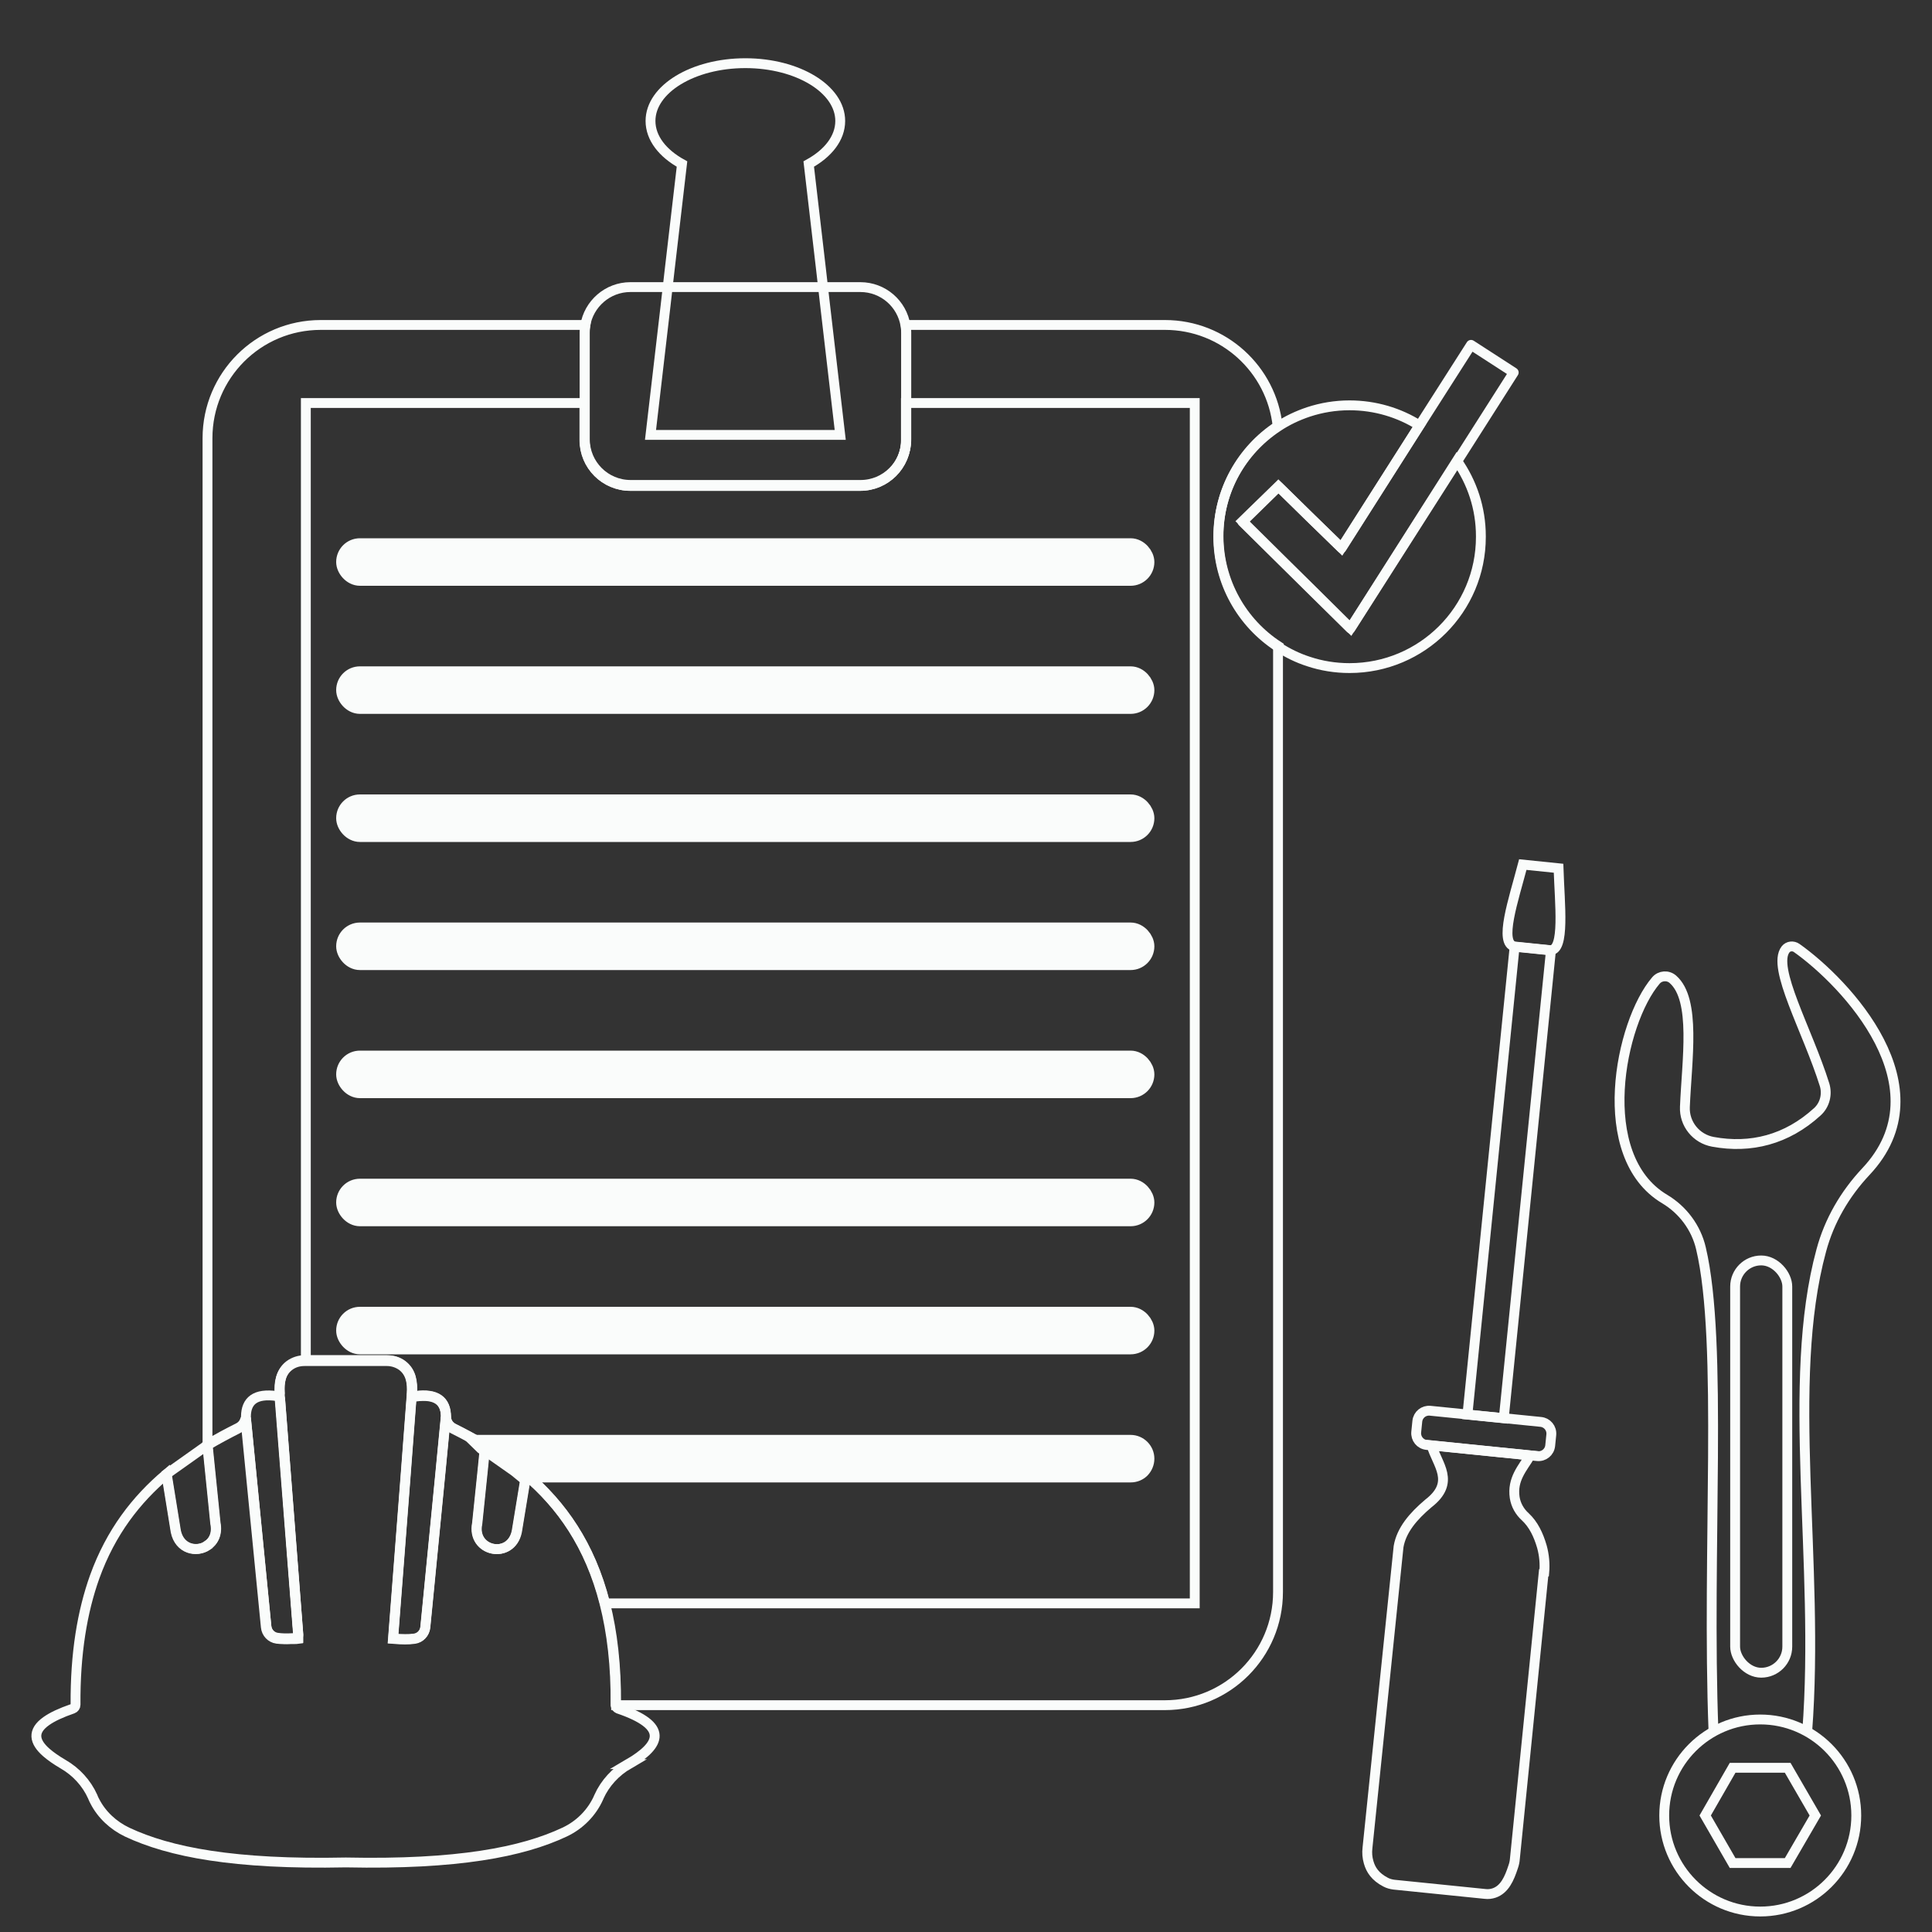
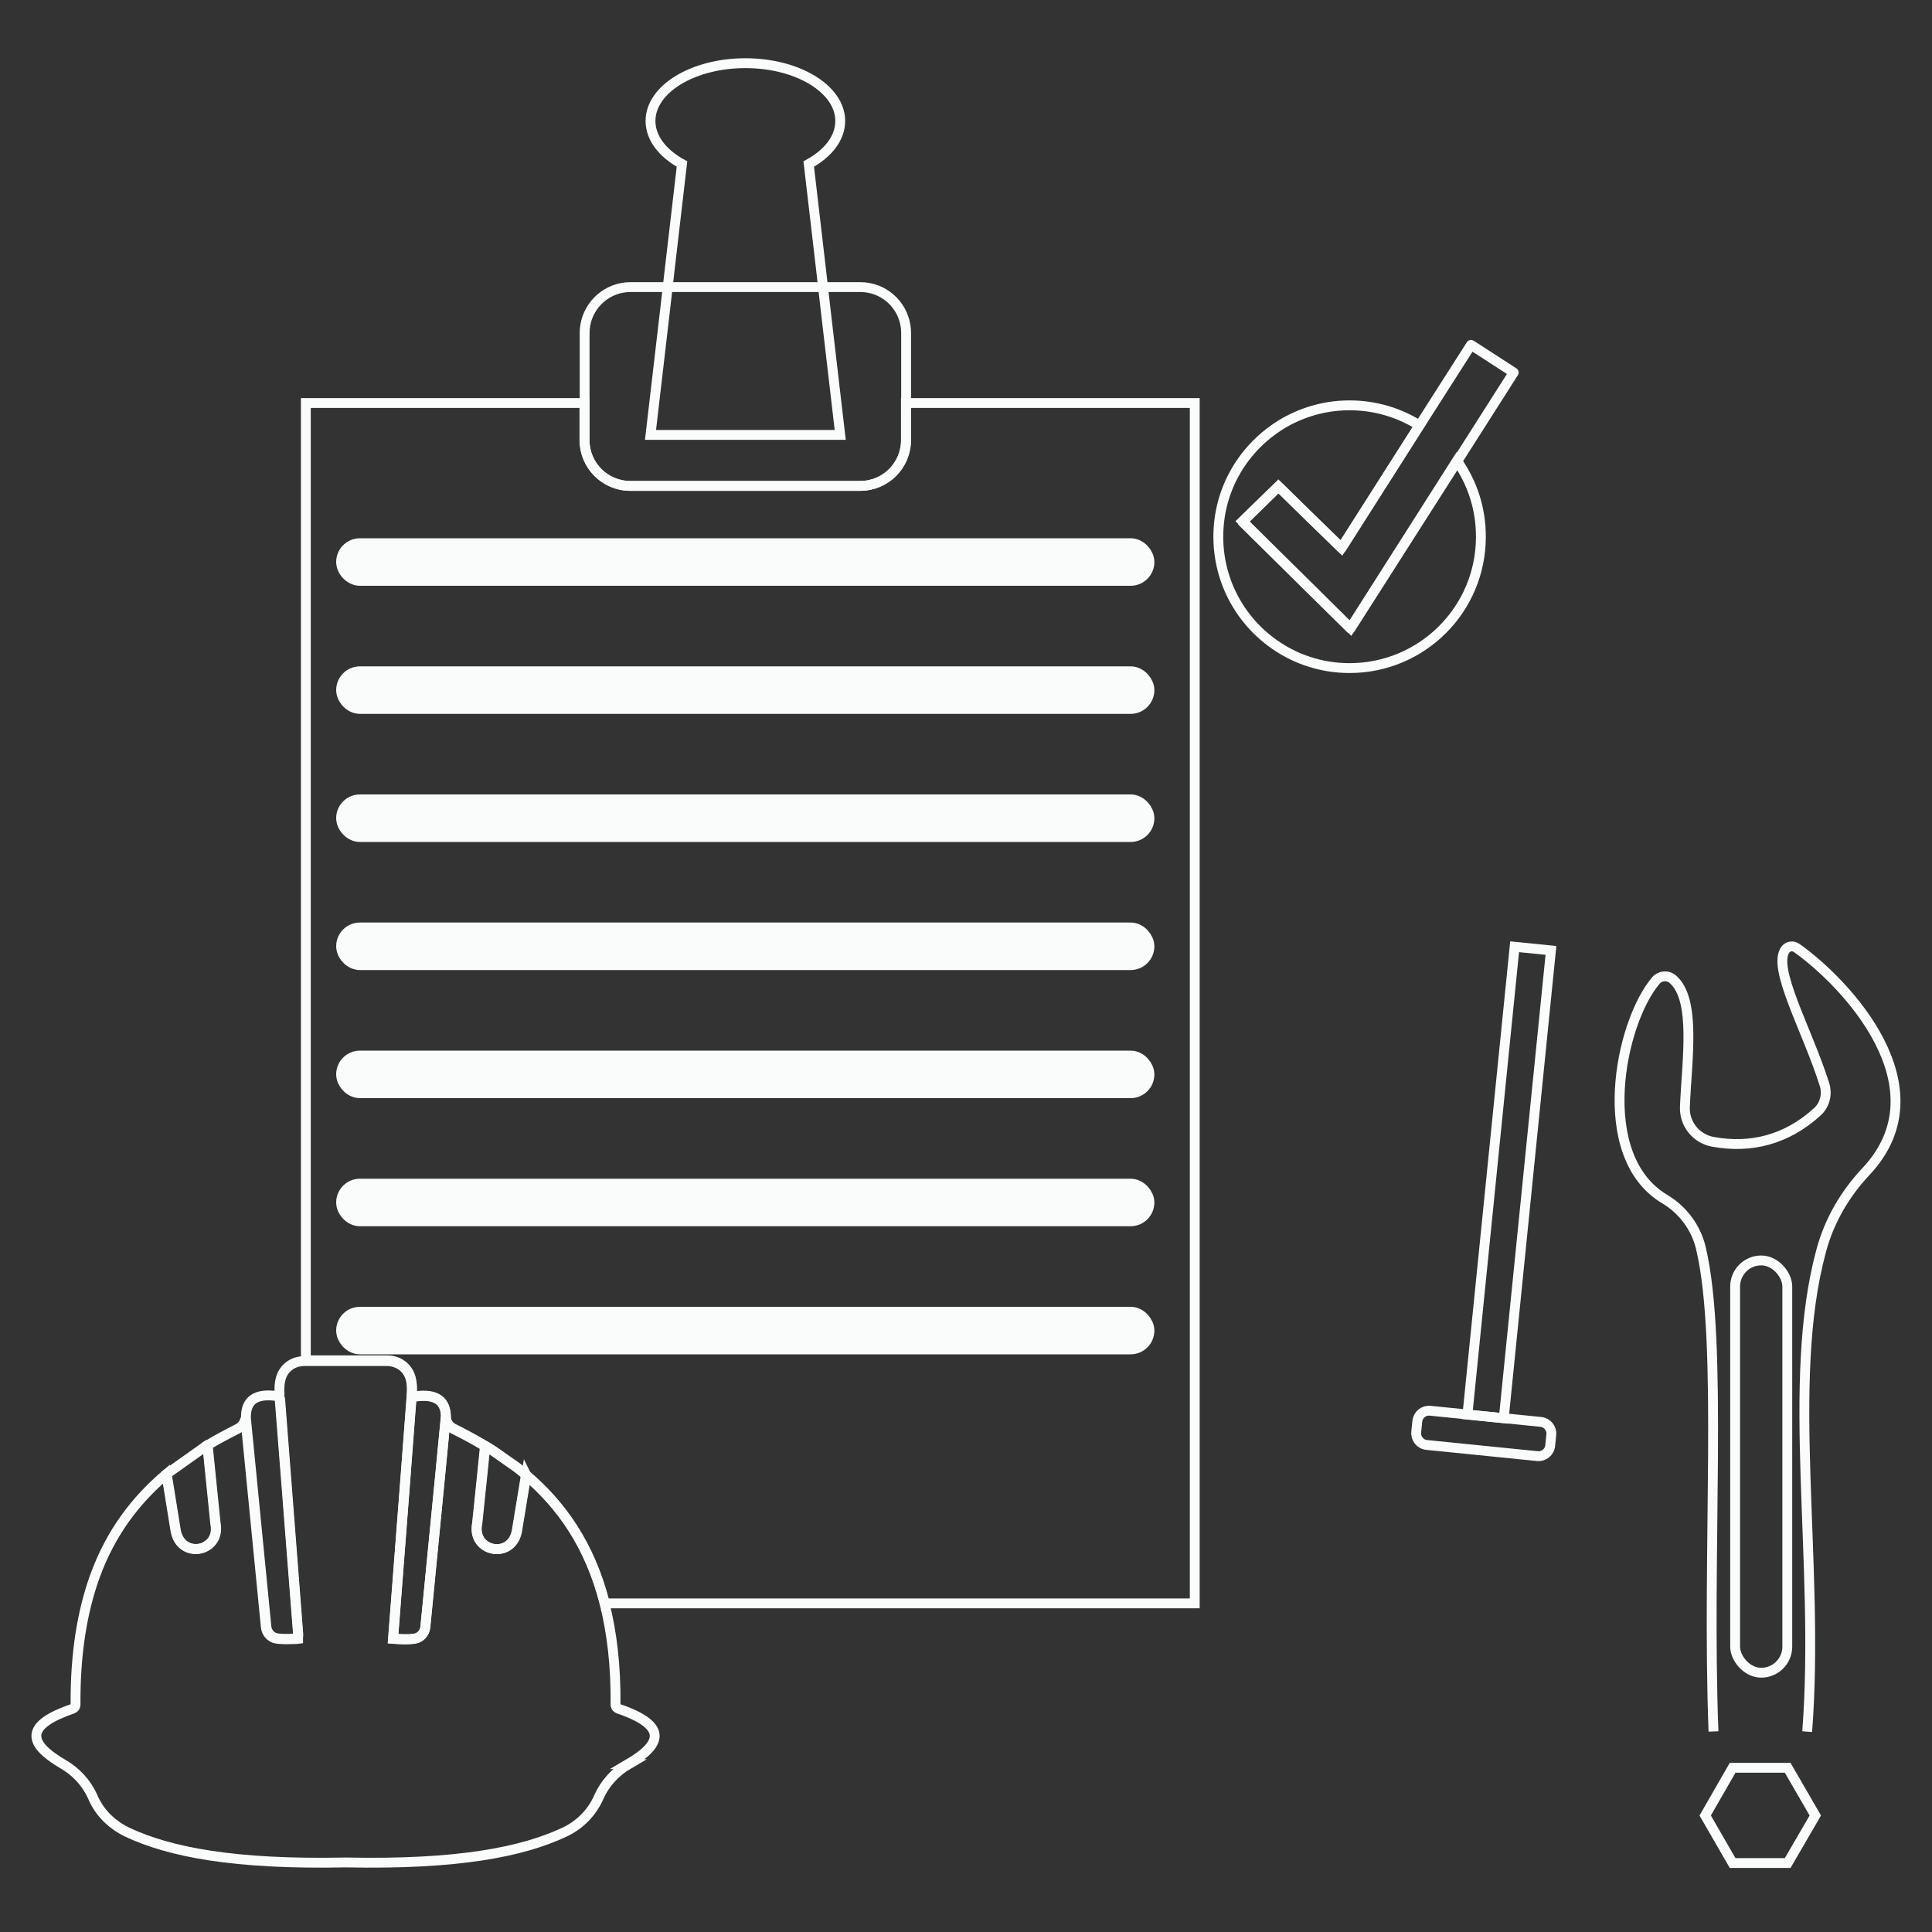
<svg xmlns="http://www.w3.org/2000/svg" id="Layer_1" data-name="Layer 1" viewBox="0 0 100 100">
  <rect x="0" y="0" width="100" height="100" fill="#333333" stroke="none" />
  <defs>
    <style>
      .cls-1, .cls-2 {
        stroke-miterlimit: 10;
      }

      .cls-1, .cls-2, .cls-3 {
        stroke: #fafcfb;
      }

      .cls-1, .cls-3 {
        fill: none;
        stroke-width: .51px;
      }

      .cls-2 {
        fill: #fafcfb;
      }

      .cls-3 {
        stroke-linecap: round;
        stroke-linejoin: round;
      }
    </style>
  </defs>
  <g>
    <polygon class="cls-1" points="92.53 91.5 89.68 91.5 88.26 93.97 89.68 96.43 92.53 96.43 93.96 93.97 92.53 91.5" />
-     <circle class="cls-1" cx="91.11" cy="93.97" r="4.97" />
    <path class="cls-1" d="M88.69,89.62c-.36-9.33.51-20.12-.65-25.01-.25-1.07-.94-1.99-1.88-2.55-3.72-2.22-2.31-9.14-.45-11.31.22-.26.62-.29.88-.06,1.21,1.06.72,4.17.62,6.6-.04.88.58,1.65,1.45,1.81,1.96.36,3.82-.11,5.4-1.55.39-.35.53-.9.38-1.4-.89-2.84-2.75-6.07-2.02-7.01.14-.18.4-.2.58-.07,2.53,1.79,7.68,7.21,3.58,11.57-1.09,1.16-1.9,2.55-2.31,4.08-1.87,6.86-.06,16.14-.73,24.91" />
    <rect class="cls-1" x="89.81" y="65.24" width="2.7" height="21.34" rx="1.35" ry="1.35" />
  </g>
  <g>
-     <path class="cls-1" d="M80.24,49.18l-1.85-.19c-.82-.17-.06-2.38.43-4.24l1.85.19c.06,1.87.34,4.26-.43,4.24Z" />
    <rect class="cls-1" x="65.94" y="60.26" width="24.34" height="1.89" transform="translate(9.38 132.78) rotate(-84.24)" />
    <path class="cls-1" d="M76.53,70.71h.56c.34,0,.61.27.61.61v5.75c0,.34-.27.61-.61.61h-.56c-.34,0-.61-.27-.61-.61v-5.75c0-.34.27-.61.61-.61Z" transform="translate(-4.73 143.17) rotate(-84.24)" />
-     <path class="cls-1" d="M79.9,81.41l-1.49,14.8c-.01.14-.04.28-.09.42-.2.61-.44,1.16-.98,1.35-.15.05-.31.07-.47.05l-4.72-.48c-.15-.02-.3-.06-.43-.13-.54-.28-.77-.64-.88-1.03-.07-.24-.09-.49-.06-.74l1.61-15.6c.15-.86.76-1.57,1.54-2.23,1.44-1.11.44-2.03.17-3.01l5.11.52c-.4.66-.95,1.23-.81,2.18.06.39.26.74.55,1,.42.39.68.93.86,1.55.12.44.16.89.12,1.34Z" />
  </g>
  <g>
-     <path class="cls-1" d="M66.15,33.48v48.92c0,3.24-2.62,5.86-5.86,5.86h-28.4s0-.02,0-.03h0c.01-2.02-.19-3.75-.57-5.25-.77-3.03-2.26-5.1-4.07-6.64-.05-.04-.09-.08-.14-.12-.11-.09-.22-.18-.33-.27l-1.21-.85c-.15-.1-.3-.19-.45-.28-.02-.01-.04-.02-.06-.03-.02-.01-.04-.02-.05-.03-.5-.3-1.01-.57-1.53-.83-.24-.12-.39-.35-.39-.62-.01-.8-.48-1.21-1.6-1.05-.09.01-.17-.06-.16-.15.04-.59-.05-1.11-.49-1.45-.23-.18-.51-.26-.8-.26h-4.26c-.29,0-.57.09-.8.26-.44.34-.53.86-.49,1.45,0,.02,0,.04-.01.06l.02.25s0,0,0,0l.94,12.17v.19c-.05,0-.11.01-.17.01-.04,0-.08,0-.12,0-.32.02-.58.01-.79-.02-.31-.04-.54-.29-.57-.6l-1.06-10.79s0-.01,0-.02c-.03.23-.18.43-.39.54-.54.27-1.07.55-1.58.86h-.02s0-52.08,0-52.08c0-3.24,2.62-5.86,5.86-5.86h13.7c-.02.12-.03.25-.03.38v5.53c0,1.31,1.06,2.37,2.37,2.37h11.9c1.31,0,2.37-1.06,2.37-2.37v-5.53c0-.13-.01-.25-.03-.38h13.42c3.03,0,5.52,2.3,5.83,5.24-1.84,1.21-3.06,3.3-3.06,5.68s1.23,4.49,3.09,5.7Z" />
    <path class="cls-1" d="M46.9,17.24v5.54c0,1.31-1.06,2.37-2.37,2.37h-11.9c-1.31,0-2.37-1.06-2.37-2.37v-5.54c0-.13.01-.25.03-.38.18-1.13,1.16-2,2.34-2h11.9c1.18,0,2.16.86,2.34,2,.02.12.03.25.03.38Z" />
    <path class="cls-1" d="M61.84,20.86v62.13h-30.53c-.77-3.03-2.26-5.1-4.07-6.64-.05-.04-.09-.08-.14-.12-.11-.09-.22-.18-.33-.27l-1.21-.85c-.15-.1-.3-.19-.45-.28-.02-.01-.04-.02-.06-.03-.02-.01-.04-.02-.05-.03-.5-.3-1.01-.57-1.53-.83-.24-.12-.39-.35-.39-.62-.01-.8-.48-1.21-1.6-1.05-.09.01-.17-.06-.16-.15.04-.59-.05-1.11-.49-1.45-.23-.18-.51-.26-.8-.26h-4.2V20.86h14.42v1.92c0,1.31,1.06,2.37,2.37,2.37h11.9c1.31,0,2.37-1.06,2.37-2.37v-1.92h14.94Z" />
    <path class="cls-1" d="M43.14,19.51l.35,3h-9.82l.35-3,.43-3.69.21-1.84.64-5.49c-1-.55-1.63-1.34-1.63-2.23,0-1.65,2.2-2.99,4.91-2.99s4.91,1.34,4.91,2.99c0,.89-.63,1.68-1.63,2.23h0s.64,5.49.64,5.49l.21,1.84.43,3.69Z" />
  </g>
  <g>
    <rect class="cls-2" x="17.9" y="28.36" width="41.35" height="1.46" rx=".73" ry=".73" />
    <rect class="cls-2" x="17.9" y="34.99" width="41.35" height="1.46" rx=".73" ry=".73" />
    <rect class="cls-2" x="17.9" y="41.62" width="41.35" height="1.46" rx=".73" ry=".73" />
    <rect class="cls-2" x="17.9" y="48.25" width="41.35" height="1.46" rx=".73" ry=".73" />
    <rect class="cls-2" x="17.9" y="54.88" width="41.35" height="1.46" rx=".73" ry=".73" />
    <rect class="cls-2" x="17.9" y="61.51" width="41.35" height="1.46" rx=".73" ry=".73" />
    <rect class="cls-2" x="17.9" y="68.14" width="41.35" height="1.46" rx=".73" ry=".73" />
-     <path class="cls-2" d="M59.25,75.5c0,.2-.08.38-.21.52-.13.13-.31.21-.52.21h-31.42c-.11-.09-.22-.18-.33-.27l-1.21-.85c-.15-.1-.3-.19-.45-.28-.02-.01-.04-.02-.06-.03-.02-.01-.04-.02-.05-.03h33.52c.4,0,.73.33.73.73Z" />
  </g>
  <g>
    <path class="cls-1" d="M76.65,27.79c0,3.75-3.04,6.79-6.8,6.79-.74,0-1.46-.12-2.12-.34-.56-.18-1.09-.44-1.58-.76-1.86-1.21-3.09-3.31-3.09-5.7s1.22-4.46,3.06-5.68c.49-.33,1.04-.59,1.61-.78.67-.22,1.38-.34,2.12-.34,1.33,0,2.57.38,3.62,1.04l-4.04,6.34-1.71-1.67-1.55-1.52-.02.02-1.84,1.79,1.84,1.82,1.58,1.56,2.17,2.15,5.51-8.66c.78,1.11,1.24,2.45,1.24,3.91Z" />
    <polygon class="cls-3" points="78.35 19.28 75.42 23.88 69.9 32.53 67.73 30.39 66.15 28.83 64.31 27.01 66.15 25.21 66.18 25.19 67.73 26.71 69.44 28.37 73.47 22.03 76.14 17.85 78.35 19.28" />
  </g>
  <g>
    <path class="cls-1" d="M32.54,91.31c-.67.39-1.22.98-1.54,1.69,0,0,0,.02-.01.03-.35.79-.98,1.43-1.77,1.8-2.19,1.03-5.53,1.69-11.32,1.57-5.79.12-9.13-.54-11.32-1.57-.71-.34-1.31-.89-1.67-1.59-.04-.07-.07-.14-.1-.21,0,0,0-.02-.01-.03-.32-.71-.86-1.3-1.54-1.69-.34-.2-.63-.4-.86-.6-.64-.56-.74-1.11,0-1.63.31-.22.76-.43,1.37-.64.08-.03.14-.11.14-.2-.02-2.66.35-4.83.99-6.62.84-2.33,2.16-4.01,3.71-5.32l.48,2.97c.19.92,1.07,1.1,1.62.74.33-.21.54-.61.43-1.16l-.41-4.04c.52-.31,1.05-.59,1.58-.86.21-.11.36-.31.39-.54,0,0,0,.01,0,.02l1.06,10.79c.03.31.27.56.57.6.21.03.48.03.79.02.04,0,.08,0,.12,0,.06,0,.12,0,.19-.01v-.19s-.95-12.17-.95-12.17c0,0,0,0,0,0l-.02-.25s.01-.04.01-.06c-.04-.59.05-1.11.49-1.45.23-.18.51-.26.8-.26h4.26c.29,0,.57.09.8.26.44.34.53.86.49,1.45l-.2,2.64-.11,1.46-.52,6.76-.14,1.81c.46.04.83.04,1.1,0,.31-.04.54-.29.57-.6l.12-1.22.66-6.76.14-1.46.14-1.45c0,.26.16.5.39.62.52.26,1.03.53,1.53.83.02.01.04.02.05.03.02.01.04.02.06.03l-.14,1.39-.27,2.61c-.3,1.47,1.75,1.89,2.05.42l.48-2.92c1.81,1.54,3.3,3.61,4.07,6.64.38,1.5.59,3.23.57,5.25h0s0,.02,0,.03c.01.07.07.14.14.17,2.62.89,2.24,1.86.51,2.87Z" />
    <path class="cls-1" d="M23.08,73.32l-.14,1.45-.14,1.46-.66,6.76-.12,1.22c-.03.31-.27.56-.57.6-.28.04-.64.03-1.1,0l.14-1.81.52-6.76.11-1.46.2-2.64c0,.09.07.16.16.15,1.12-.16,1.59.25,1.6,1.05Z" />
    <path class="cls-1" d="M15.44,84.62c0,.1-.07.19-.17.2-.04,0-.08,0-.12,0-.32.02-.58.01-.79-.02-.31-.04-.54-.29-.57-.6l-1.06-10.79s0-.01,0-.02c0,0,0-.01,0-.02,0-.02,0-.04,0-.06.01-.8.48-1.21,1.6-1.05h0c.09.01.16.08.17.16,0,0,0,0,0,0l.94,12.17Z" />
    <path class="cls-1" d="M10.73,80c-.55.36-1.43.18-1.62-.74l-.48-2.97h0s2.1-1.49,2.1-1.49h.02s.41,4.03.41,4.03c.11.55-.1.95-.43,1.16Z" />
    <path class="cls-1" d="M27.24,76.35l-.48,2.92c-.3,1.47-2.36,1.04-2.05-.42l.27-2.61.14-1.39c.15.09.3.18.45.28l1.21.85c.11.09.22.17.33.27.05.04.09.08.14.12Z" />
  </g>
</svg>